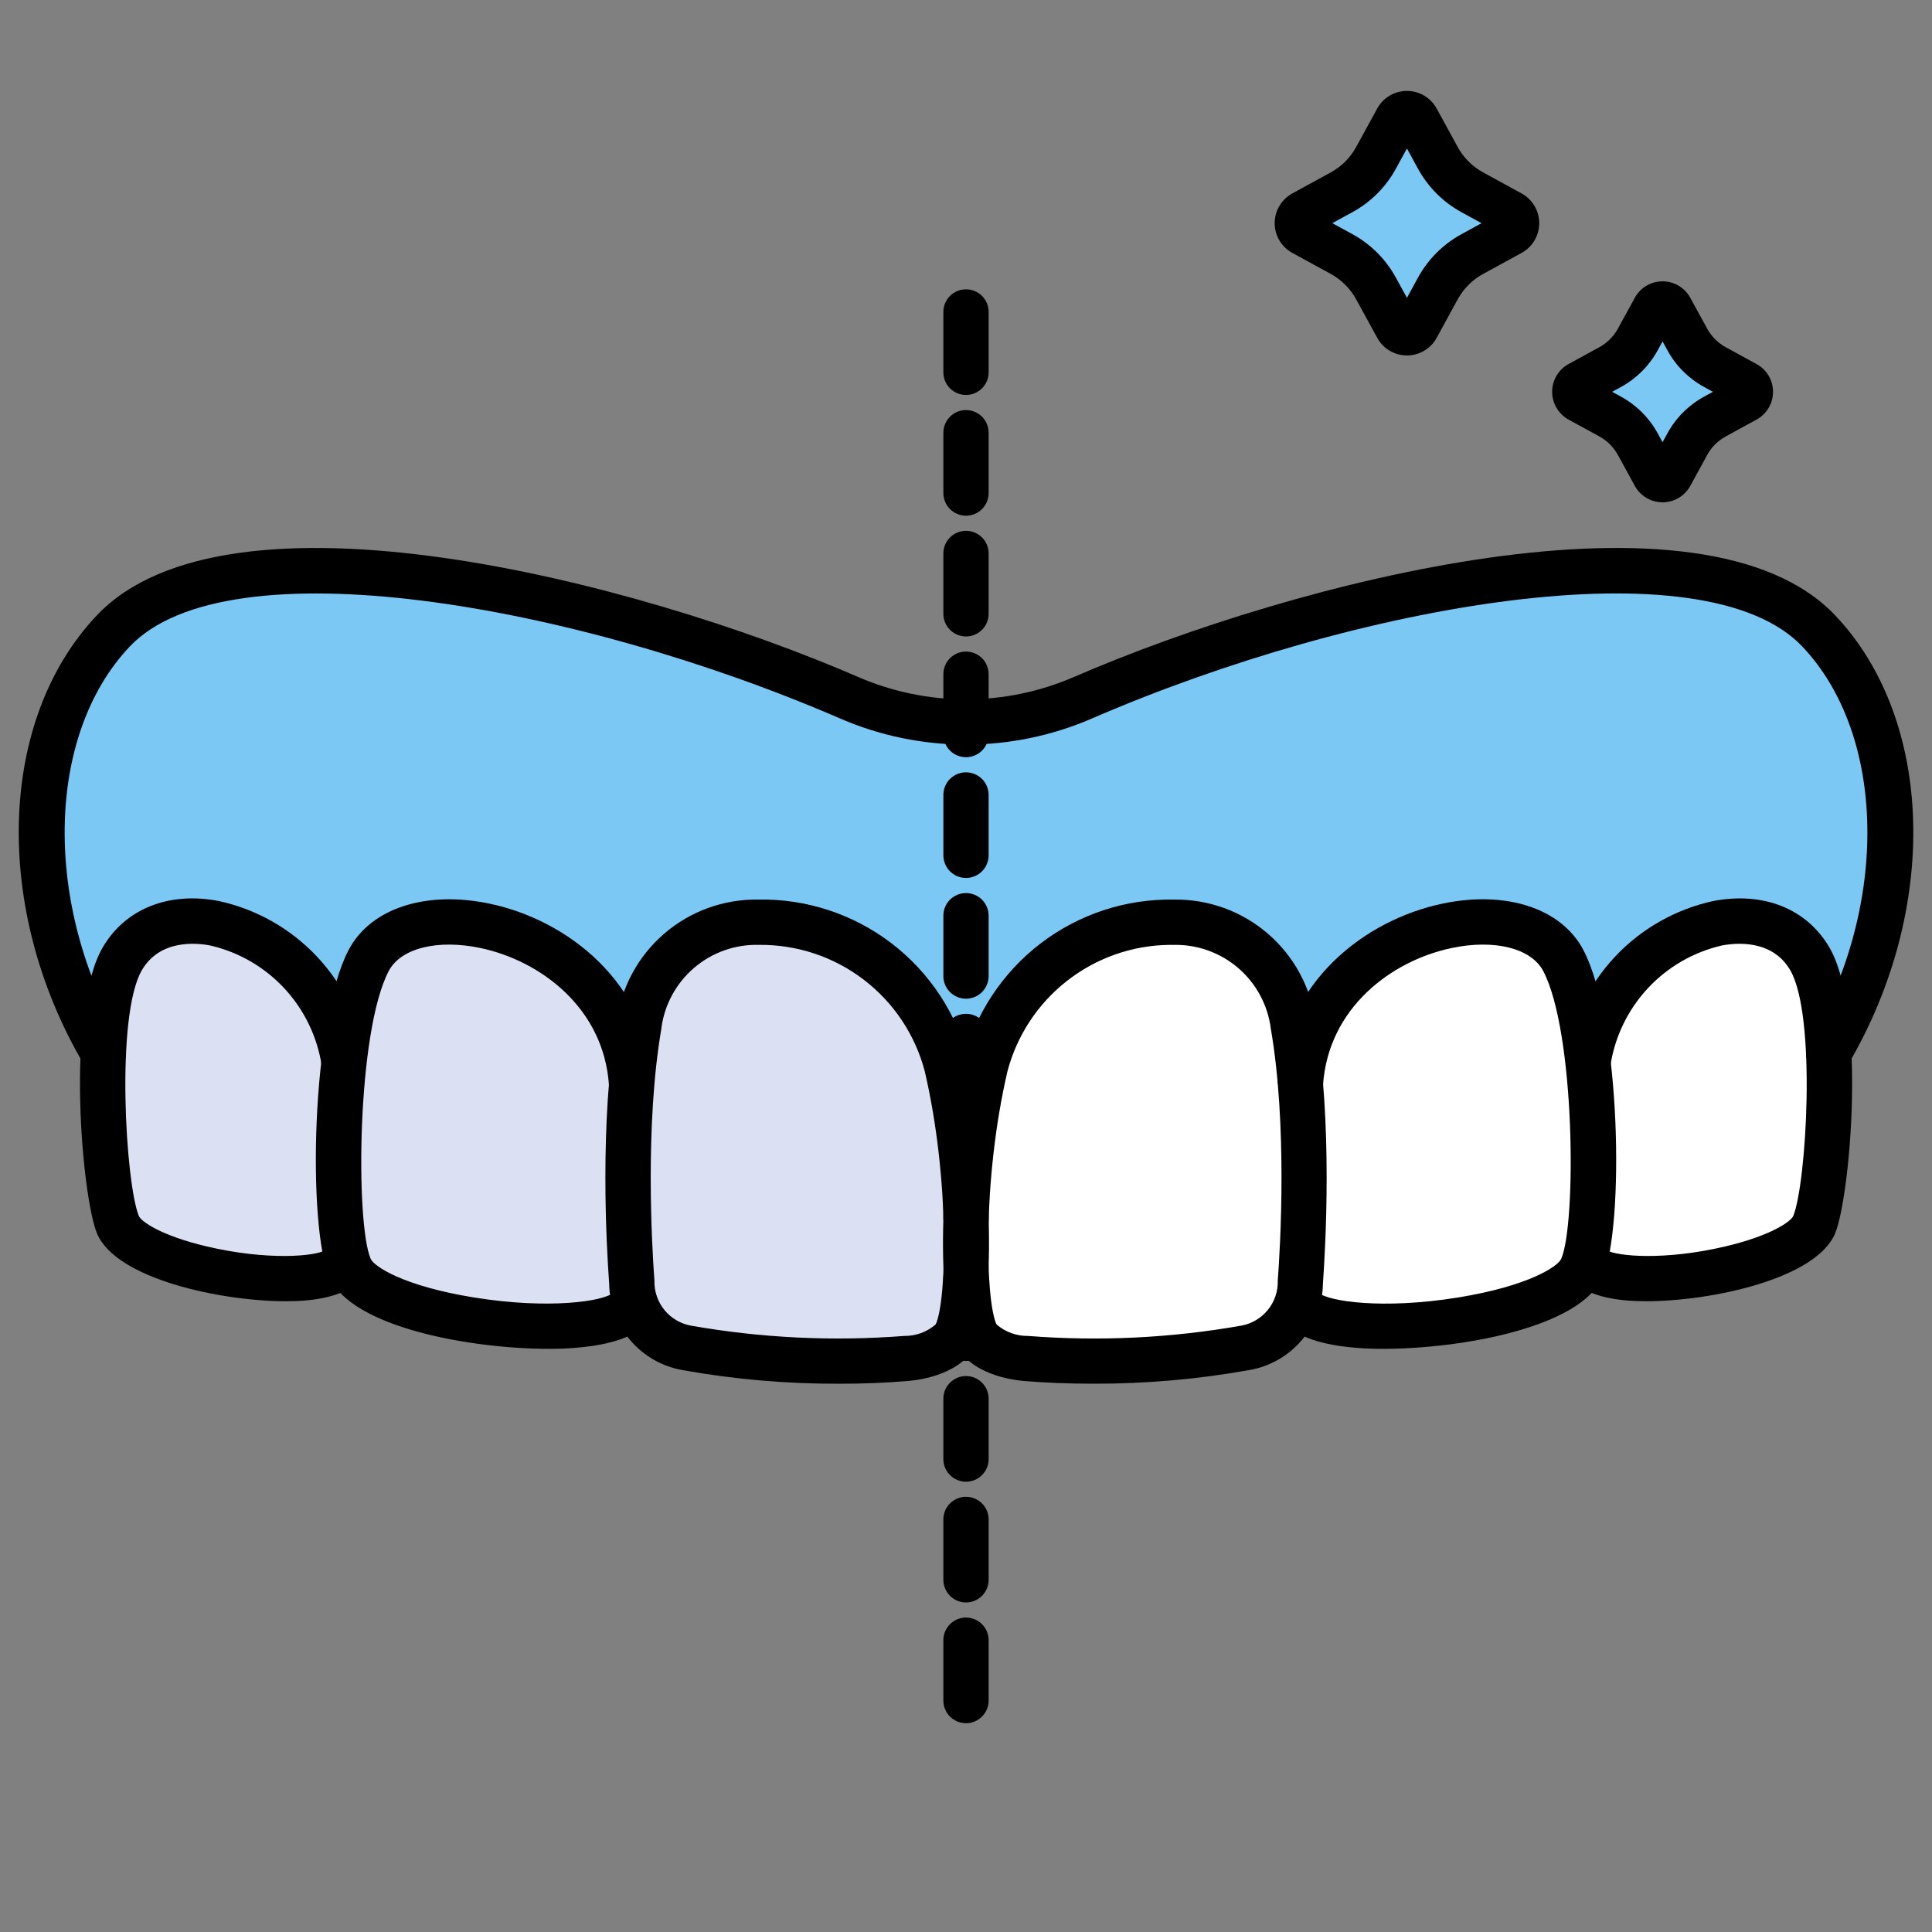
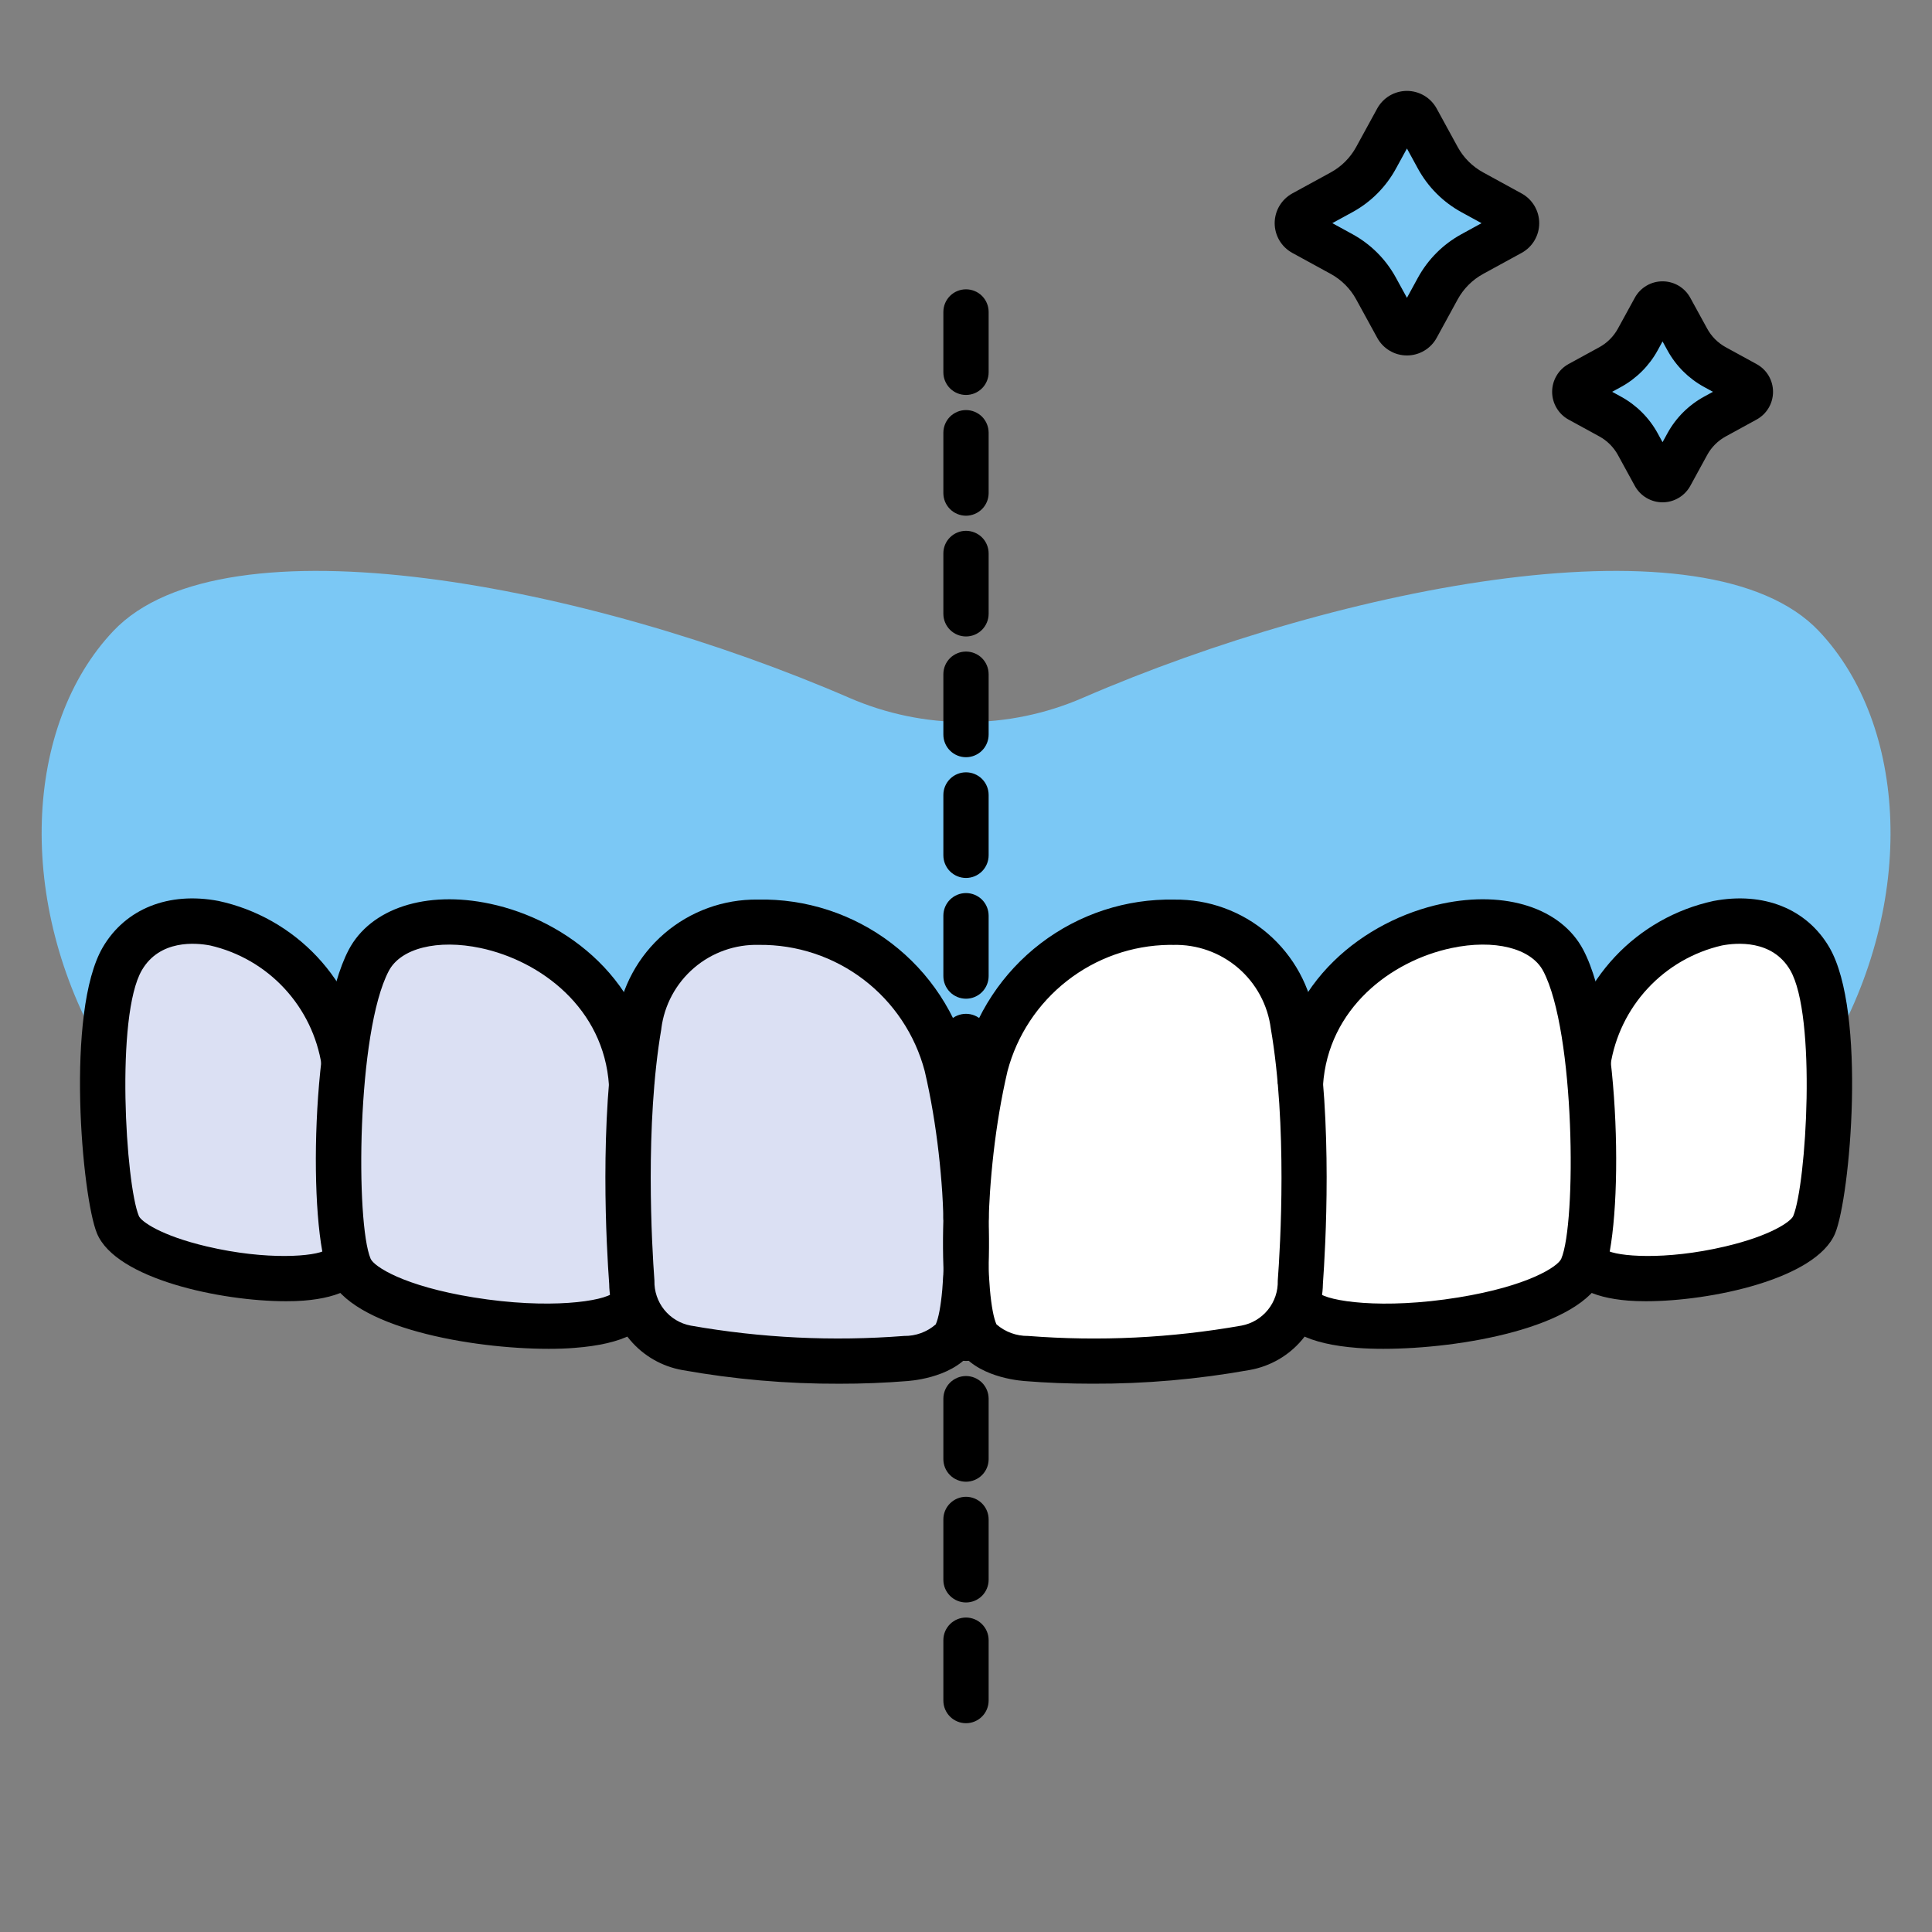
<svg xmlns="http://www.w3.org/2000/svg" width="60" height="60" viewBox="0 0 60 60" fill="none">
  <rect x="0" y="0" width="60" height="60" fill="#808080" stroke="none" />
  <path d="M56.487 19.598C53.038 15.954 41.683 18.179 33.621 21.675C32.479 22.17 31.247 22.425 30.002 22.425C28.758 22.425 27.526 22.17 26.384 21.675C18.321 18.179 6.967 15.954 3.518 19.598C0.764 22.508 0.458 28.016 3.212 32.702C21.45 41.44 39.31 41.44 56.793 32.702C59.547 28.016 59.241 22.508 56.487 19.598Z" fill="#7BC8F5" />
  <path d="M56.34 38.034C55.725 39.506 49.547 40.378 49.233 39.07C49.206 39.172 49.173 39.272 49.135 39.37C48.549 40.72 43.73 41.513 41.457 41.062C40.815 40.931 40.374 40.706 40.289 40.369V40.345C40.202 40.729 40.002 41.078 39.716 41.347C39.43 41.617 39.07 41.795 38.682 41.859C36.434 42.255 34.146 42.365 31.871 42.188C31.369 42.145 30.544 41.944 30.305 41.419C30.113 40.841 30.014 40.237 30.015 39.628L30 39.366C30.01 40.062 29.907 40.755 29.696 41.419C29.457 41.944 28.632 42.145 28.13 42.188C25.855 42.365 23.567 42.255 21.319 41.859C20.931 41.795 20.571 41.617 20.285 41.347C19.998 41.078 19.799 40.729 19.711 40.345V40.369C19.313 41.911 11.616 41.1 10.866 39.37C10.828 39.272 10.795 39.172 10.768 39.07C10.454 40.378 4.275 39.506 3.661 38.034C3.216 36.961 2.808 31.467 3.802 29.775C5.143 27.483 9.239 28.748 10.425 31.974C10.44 32.018 10.47 32.057 10.509 32.083C10.548 32.109 10.595 32.121 10.642 32.117C10.689 32.114 10.734 32.094 10.768 32.062C10.803 32.03 10.826 31.987 10.833 31.941C10.936 31.21 11.144 30.498 11.452 29.827C12.263 28.284 15.371 28.27 17.466 29.827C18.436 30.549 18.928 31.828 19.346 33.052C19.359 33.094 19.387 33.131 19.425 33.155C19.463 33.179 19.508 33.19 19.553 33.184C19.597 33.178 19.638 33.157 19.669 33.125C19.7 33.092 19.718 33.05 19.721 33.005C19.753 32.545 19.796 32.1 19.843 31.823C20.715 26.784 28.233 28.111 29.396 33.103C29.494 33.516 29.578 33.942 29.654 34.369C29.665 34.452 29.706 34.528 29.77 34.583C29.834 34.637 29.916 34.666 30 34.664H30.015C30.096 34.663 30.175 34.633 30.236 34.579C30.297 34.524 30.337 34.45 30.347 34.369C30.422 33.942 30.507 33.516 30.605 33.103C31.768 28.111 39.286 26.784 40.158 31.823C40.182 31.955 40.2 32.128 40.224 32.32V32.372C40.247 32.569 40.266 32.784 40.28 33.005C40.283 33.05 40.301 33.092 40.332 33.125C40.362 33.157 40.404 33.178 40.448 33.184C40.493 33.19 40.538 33.179 40.575 33.155C40.613 33.131 40.642 33.094 40.655 33.052C40.763 32.742 40.871 32.428 40.993 32.123C41.286 31.231 41.82 30.436 42.535 29.827C44.63 28.27 47.738 28.284 48.549 29.827C48.856 30.498 49.065 31.21 49.168 31.941C49.175 31.987 49.198 32.03 49.233 32.062C49.267 32.094 49.312 32.114 49.359 32.117C49.406 32.121 49.453 32.109 49.492 32.083C49.531 32.057 49.561 32.018 49.575 31.974C50.761 28.748 54.858 27.483 56.199 29.775C57.193 31.467 56.785 36.961 56.34 38.034Z" fill="white" />
  <path d="M30.015 34.664V39.628L30 39.366C30.01 40.062 29.907 40.755 29.696 41.419C29.457 41.944 28.632 42.145 28.13 42.188C25.855 42.365 23.567 42.255 21.319 41.859C20.931 41.795 20.571 41.617 20.285 41.347C19.998 41.078 19.799 40.729 19.711 40.345V40.369C19.313 41.911 11.616 41.1 10.866 39.37C10.828 39.272 10.795 39.172 10.768 39.07C10.454 40.378 4.275 39.506 3.661 38.034C3.216 36.961 2.808 31.467 3.802 29.775C5.143 27.483 9.239 28.748 10.425 31.973C10.44 32.018 10.47 32.057 10.509 32.083C10.548 32.109 10.595 32.121 10.642 32.117C10.689 32.114 10.734 32.094 10.768 32.062C10.803 32.03 10.826 31.987 10.833 31.941C10.936 31.21 11.144 30.498 11.452 29.827C12.263 28.284 15.371 28.27 17.466 29.827C18.436 30.549 18.928 31.828 19.346 33.052C19.359 33.094 19.387 33.131 19.425 33.155C19.463 33.179 19.508 33.19 19.553 33.184C19.597 33.178 19.638 33.157 19.669 33.125C19.7 33.092 19.718 33.05 19.721 33.005C19.753 32.545 19.796 32.1 19.843 31.823C20.715 26.784 28.233 28.111 29.396 33.103C29.494 33.516 29.578 33.942 29.654 34.369C29.665 34.452 29.706 34.528 29.77 34.583C29.834 34.637 29.916 34.666 30 34.664H30.015Z" fill="#DBE0F3" />
  <path d="M30 53.516C29.814 53.516 29.635 53.442 29.503 53.31C29.371 53.178 29.297 52.999 29.297 52.813V50.938C29.297 50.751 29.371 50.572 29.503 50.44C29.635 50.309 29.814 50.234 30 50.234C30.186 50.234 30.365 50.309 30.497 50.44C30.629 50.572 30.703 50.751 30.703 50.938V52.813C30.703 52.999 30.629 53.178 30.497 53.31C30.365 53.442 30.186 53.516 30 53.516ZM30 49.766C29.814 49.766 29.635 49.692 29.503 49.56C29.371 49.428 29.297 49.249 29.297 49.063V47.188C29.297 47.001 29.371 46.822 29.503 46.69C29.635 46.559 29.814 46.484 30 46.484C30.186 46.484 30.365 46.559 30.497 46.69C30.629 46.822 30.703 47.001 30.703 47.188V49.063C30.703 49.249 30.629 49.428 30.497 49.56C30.365 49.692 30.186 49.766 30 49.766ZM30 46.016C29.814 46.016 29.635 45.942 29.503 45.81C29.371 45.678 29.297 45.499 29.297 45.313V43.438C29.297 43.251 29.371 43.072 29.503 42.94C29.635 42.809 29.814 42.734 30 42.734C30.186 42.734 30.365 42.809 30.497 42.94C30.629 43.072 30.703 43.251 30.703 43.438V45.313C30.703 45.499 30.629 45.678 30.497 45.81C30.365 45.942 30.186 46.016 30 46.016ZM30 42.266C29.814 42.266 29.635 42.192 29.503 42.06C29.371 41.928 29.297 41.749 29.297 41.563V39.688C29.297 39.501 29.371 39.322 29.503 39.19C29.635 39.059 29.814 38.984 30 38.984C30.186 38.984 30.365 39.059 30.497 39.19C30.629 39.322 30.703 39.501 30.703 39.688V41.563C30.703 41.749 30.629 41.928 30.497 42.06C30.365 42.192 30.186 42.266 30 42.266ZM30 38.516C29.814 38.516 29.635 38.442 29.503 38.31C29.371 38.178 29.297 37.999 29.297 37.813V35.938C29.297 35.751 29.371 35.572 29.503 35.44C29.635 35.309 29.814 35.234 30 35.234C30.186 35.234 30.365 35.309 30.497 35.44C30.629 35.572 30.703 35.751 30.703 35.938V37.813C30.703 37.999 30.629 38.178 30.497 38.31C30.365 38.442 30.186 38.516 30 38.516ZM30 34.766C29.814 34.766 29.635 34.692 29.503 34.56C29.371 34.428 29.297 34.249 29.297 34.063V32.188C29.297 32.001 29.371 31.822 29.503 31.69C29.635 31.559 29.814 31.485 30 31.485C30.186 31.485 30.365 31.559 30.497 31.69C30.629 31.822 30.703 32.001 30.703 32.188V34.063C30.703 34.249 30.629 34.428 30.497 34.56C30.365 34.692 30.186 34.766 30 34.766ZM30 31.016C29.814 31.016 29.635 30.942 29.503 30.81C29.371 30.678 29.297 30.499 29.297 30.313V28.438C29.297 28.251 29.371 28.072 29.503 27.94C29.635 27.809 29.814 27.735 30 27.735C30.186 27.735 30.365 27.809 30.497 27.94C30.629 28.072 30.703 28.251 30.703 28.438V30.313C30.703 30.499 30.629 30.678 30.497 30.81C30.365 30.942 30.186 31.016 30 31.016ZM30 27.266C29.814 27.266 29.635 27.192 29.503 27.06C29.371 26.928 29.297 26.749 29.297 26.563V24.688C29.297 24.501 29.371 24.322 29.503 24.19C29.635 24.059 29.814 23.985 30 23.985C30.186 23.985 30.365 24.059 30.497 24.19C30.629 24.322 30.703 24.501 30.703 24.688V26.563C30.703 26.749 30.629 26.928 30.497 27.06C30.365 27.192 30.186 27.266 30 27.266ZM30 23.516C29.814 23.516 29.635 23.442 29.503 23.31C29.371 23.178 29.297 22.999 29.297 22.813V20.938C29.297 20.751 29.371 20.572 29.503 20.44C29.635 20.309 29.814 20.235 30 20.235C30.186 20.235 30.365 20.309 30.497 20.44C30.629 20.572 30.703 20.751 30.703 20.938V22.813C30.703 22.999 30.629 23.178 30.497 23.31C30.365 23.442 30.186 23.516 30 23.516ZM30 19.766C29.814 19.766 29.635 19.692 29.503 19.56C29.371 19.428 29.297 19.249 29.297 19.063V17.188C29.297 17.001 29.371 16.822 29.503 16.69C29.635 16.559 29.814 16.485 30 16.485C30.186 16.485 30.365 16.559 30.497 16.69C30.629 16.822 30.703 17.001 30.703 17.188V19.063C30.703 19.249 30.629 19.428 30.497 19.56C30.365 19.692 30.186 19.766 30 19.766ZM30 16.016C29.814 16.016 29.635 15.942 29.503 15.81C29.371 15.678 29.297 15.499 29.297 15.313V13.438C29.297 13.251 29.371 13.072 29.503 12.94C29.635 12.809 29.814 12.735 30 12.735C30.186 12.735 30.365 12.809 30.497 12.94C30.629 13.072 30.703 13.251 30.703 13.438V15.313C30.703 15.499 30.629 15.678 30.497 15.81C30.365 15.942 30.186 16.016 30 16.016ZM30 12.266C29.814 12.266 29.635 12.192 29.503 12.06C29.371 11.928 29.297 11.749 29.297 11.563V9.688C29.297 9.501 29.371 9.322 29.503 9.19C29.635 9.059 29.814 8.985 30 8.985C30.186 8.985 30.365 9.059 30.497 9.19C30.629 9.322 30.703 9.501 30.703 9.688V11.563C30.703 11.749 30.629 11.928 30.497 12.06C30.365 12.192 30.186 12.266 30 12.266Z" fill="black" />
-   <path d="M56.791 33.405C56.667 33.405 56.545 33.372 56.437 33.31C56.33 33.248 56.241 33.158 56.18 33.05C56.118 32.943 56.086 32.82 56.087 32.696C56.088 32.572 56.122 32.451 56.185 32.344C58.674 28.11 58.584 22.837 55.974 20.08C52.936 16.867 42.149 18.741 33.899 22.319C32.668 22.85 31.341 23.124 30.001 23.124C28.66 23.124 27.334 22.85 26.103 22.319C17.853 18.742 7.066 16.869 4.027 20.081C1.418 22.838 1.327 28.111 3.816 32.344C3.911 32.505 3.938 32.696 3.891 32.877C3.844 33.057 3.728 33.212 3.567 33.306C3.406 33.401 3.214 33.428 3.034 33.381C2.853 33.334 2.699 33.218 2.604 33.057C-0.236 28.224 -0.068 22.36 3.005 19.113C7.084 14.804 19.681 18.001 26.662 21.029C27.716 21.484 28.852 21.719 30.001 21.719C31.149 21.719 32.285 21.484 33.34 21.029C40.321 18.001 52.917 14.803 56.996 19.113C60.069 22.36 60.238 28.224 57.397 33.057C57.335 33.163 57.247 33.251 57.14 33.312C57.034 33.373 56.913 33.405 56.791 33.405Z" fill="black" />
  <path d="M26.072 42.973C24.433 42.979 22.798 42.837 21.186 42.548C20.556 42.435 19.985 42.107 19.571 41.619C19.158 41.13 18.927 40.514 18.919 39.874C18.837 38.755 18.608 34.858 19.153 31.705C19.299 30.652 19.823 29.688 20.629 28.994C21.435 28.3 22.466 27.925 23.529 27.937C25.027 27.905 26.492 28.383 27.683 29.292C28.874 30.202 29.72 31.489 30.084 32.943C30.881 36.358 30.874 40.532 30.336 41.711C29.897 42.676 28.582 42.857 28.189 42.889C27.485 42.946 26.778 42.974 26.072 42.973ZM20.54 31.943C20.025 34.938 20.244 38.693 20.324 39.772C20.315 40.1 20.424 40.422 20.63 40.678C20.837 40.934 21.129 41.108 21.452 41.168C23.638 41.553 25.863 41.661 28.076 41.489C28.437 41.495 28.788 41.367 29.06 41.13C29.408 40.368 29.5 36.613 28.718 33.264C28.419 32.131 27.75 31.13 26.818 30.42C25.886 29.71 24.743 29.331 23.571 29.344C22.833 29.324 22.114 29.579 21.554 30.059C20.993 30.54 20.631 31.211 20.538 31.943L20.54 31.943Z" fill="black" />
  <path d="M17.041 41.889C14.644 41.889 10.905 41.233 10.222 39.647C9.553 38.095 9.656 31.734 10.828 29.5C11.507 28.207 13.23 27.645 15.216 28.066C17.607 28.572 20.108 30.484 20.316 33.611C20.341 33.998 18.938 34.092 18.912 33.705C18.754 31.311 16.795 29.839 14.924 29.442C13.591 29.161 12.445 29.446 12.073 30.155C11.079 32.045 11.041 37.993 11.51 39.091C11.613 39.331 12.53 39.939 14.706 40.292C17.075 40.676 18.758 40.408 19.043 40.148C19.158 39.801 20.488 40.172 20.39 40.548C20.19 41.316 19.356 41.745 17.838 41.86C17.599 41.88 17.33 41.889 17.041 41.889ZM33.929 42.972C33.202 42.972 32.487 42.945 31.811 42.889C31.418 42.857 30.104 42.676 29.664 41.711C29.127 40.532 29.119 36.358 29.917 32.943C30.283 31.491 31.131 30.205 32.321 29.296C33.511 28.387 34.974 27.908 36.471 27.938C37.535 27.924 38.566 28.3 39.372 28.993C40.178 29.686 40.703 30.65 40.849 31.703C41.392 34.856 41.164 38.753 41.084 39.873C41.075 40.512 40.844 41.129 40.43 41.616C40.017 42.104 39.446 42.432 38.817 42.545C37.204 42.835 35.568 42.978 33.929 42.972ZM36.305 29.344C35.155 29.36 34.043 29.753 33.138 30.461C32.232 31.169 31.583 32.153 31.289 33.264C30.507 36.613 30.599 40.368 30.946 41.129C31.218 41.366 31.569 41.494 31.93 41.489C34.143 41.662 36.369 41.554 38.555 41.168C38.878 41.108 39.169 40.934 39.376 40.678C39.583 40.422 39.692 40.101 39.682 39.772C39.763 38.694 39.983 34.94 39.466 31.944C39.373 31.212 39.011 30.541 38.451 30.06C37.89 29.58 37.171 29.325 36.434 29.345C36.388 29.344 36.346 29.344 36.305 29.344Z" fill="black" />
  <path d="M42.959 41.889C42.669 41.889 42.401 41.88 42.158 41.861C40.641 41.745 39.806 41.315 39.607 40.548C39.509 40.173 40.839 39.801 40.954 40.149C41.239 40.409 42.923 40.677 45.291 40.293C47.467 39.94 48.385 39.331 48.486 39.092C48.96 37.993 48.92 32.046 47.926 30.156C47.551 29.446 46.409 29.16 45.075 29.443C43.203 29.839 41.245 31.311 41.087 33.706C41.061 34.093 39.658 34 39.683 33.612C39.89 30.484 42.393 28.573 44.783 28.066C46.768 27.644 48.491 28.207 49.171 29.5C50.346 31.735 50.447 38.096 49.78 39.647C49.094 41.234 45.355 41.889 42.959 41.889Z" fill="black" />
  <path d="M51.12 40.411C50.923 40.411 50.738 40.405 50.569 40.392C49.39 40.298 48.711 39.911 48.547 39.236C48.456 38.858 49.766 38.494 49.888 38.821C50.206 39.019 51.7 39.152 53.581 38.709C55.017 38.371 55.621 37.928 55.69 37.765C56.098 36.781 56.42 31.541 55.596 30.128C55.041 29.178 53.927 29.276 53.475 29.363C52.592 29.566 51.789 30.03 51.172 30.695C50.555 31.359 50.151 32.194 50.013 33.09C49.953 33.474 48.564 33.26 48.623 32.876C48.8 31.691 49.334 30.588 50.154 29.713C50.974 28.839 52.041 28.235 53.212 27.981C54.768 27.684 56.111 28.223 56.81 29.418C57.977 31.414 57.457 37.181 56.991 38.305C56.398 39.721 53.131 40.411 51.12 40.411ZM8.878 40.411C6.867 40.411 3.6 39.721 3.012 38.305C2.546 37.18 2.028 31.414 3.192 29.419C3.892 28.223 5.236 27.684 6.791 27.981C7.962 28.235 9.029 28.839 9.849 29.713C10.668 30.588 11.203 31.691 11.38 32.876C11.439 33.26 10.049 33.474 9.99 33.09C9.852 32.194 9.448 31.359 8.831 30.695C8.214 30.03 7.411 29.566 6.528 29.363C6.075 29.276 4.963 29.178 4.407 30.128C3.581 31.541 3.903 36.782 4.313 37.765C4.38 37.928 4.984 38.371 6.42 38.709C8.3 39.152 9.795 39.019 10.113 38.821C10.237 38.492 11.545 38.858 11.454 39.236C11.29 39.911 10.61 40.299 9.432 40.392C9.261 40.406 9.075 40.411 8.878 40.411Z" fill="black" />
  <path d="M43.388 3.706L42.735 4.9C42.487 5.353 42.115 5.725 41.663 5.972L40.469 6.625C40.414 6.655 40.369 6.699 40.337 6.753C40.306 6.806 40.289 6.867 40.289 6.93C40.289 6.992 40.306 7.053 40.337 7.106C40.369 7.16 40.414 7.204 40.469 7.234L41.663 7.887C42.115 8.135 42.487 8.507 42.735 8.96L43.388 10.153C43.418 10.207 43.462 10.253 43.515 10.284C43.569 10.316 43.63 10.333 43.692 10.333C43.754 10.333 43.816 10.316 43.869 10.284C43.923 10.253 43.967 10.207 43.997 10.153L44.649 8.96C44.897 8.507 45.269 8.135 45.722 7.887L46.915 7.234C46.97 7.204 47.015 7.16 47.047 7.106C47.078 7.053 47.095 6.992 47.095 6.93C47.095 6.867 47.078 6.806 47.047 6.753C47.015 6.699 46.97 6.655 46.915 6.625L45.722 5.972C45.269 5.725 44.897 5.353 44.649 4.9L43.999 3.706C43.969 3.652 43.925 3.606 43.871 3.574C43.817 3.542 43.756 3.525 43.693 3.525C43.631 3.525 43.569 3.542 43.516 3.574C43.462 3.606 43.417 3.652 43.388 3.706ZM51.386 9.585L50.864 10.541C50.665 10.904 50.367 11.202 50.004 11.4L49.048 11.923C49.005 11.948 48.969 11.983 48.944 12.026C48.918 12.069 48.905 12.118 48.905 12.168C48.905 12.218 48.918 12.267 48.944 12.31C48.969 12.353 49.005 12.389 49.048 12.413L50.004 12.936C50.367 13.135 50.665 13.432 50.864 13.795L51.386 14.751C51.411 14.794 51.446 14.831 51.489 14.856C51.532 14.881 51.581 14.894 51.631 14.894C51.681 14.894 51.73 14.881 51.773 14.856C51.816 14.831 51.852 14.794 51.876 14.751L52.399 13.795C52.597 13.432 52.896 13.135 53.258 12.936L54.214 12.413C54.258 12.389 54.294 12.353 54.319 12.31C54.344 12.267 54.357 12.218 54.357 12.168C54.357 12.118 54.344 12.069 54.319 12.026C54.294 11.983 54.258 11.948 54.214 11.923L53.258 11.4C52.895 11.202 52.597 10.904 52.399 10.541L51.876 9.585C51.852 9.542 51.816 9.506 51.773 9.48C51.73 9.455 51.681 9.442 51.631 9.442C51.581 9.442 51.532 9.455 51.489 9.48C51.446 9.506 51.411 9.542 51.386 9.585Z" fill="#7BC8F5" />
  <path d="M43.694 11.039C43.505 11.039 43.32 10.989 43.158 10.892C42.996 10.796 42.862 10.658 42.772 10.493L42.118 9.299C41.936 8.964 41.661 8.689 41.326 8.506L40.132 7.853C39.967 7.762 39.829 7.629 39.733 7.467C39.637 7.304 39.586 7.119 39.586 6.931C39.586 6.742 39.637 6.557 39.733 6.395C39.829 6.233 39.967 6.099 40.132 6.008L41.327 5.355C41.661 5.173 41.936 4.897 42.118 4.563L42.771 3.369C42.862 3.204 42.995 3.066 43.157 2.97C43.32 2.874 43.505 2.823 43.694 2.823C43.882 2.823 44.067 2.874 44.23 2.97C44.392 3.066 44.525 3.204 44.616 3.369L45.269 4.563C45.451 4.898 45.727 5.173 46.062 5.355L47.255 6.008C47.421 6.099 47.559 6.232 47.655 6.395C47.751 6.557 47.802 6.742 47.802 6.931C47.802 7.12 47.751 7.305 47.655 7.467C47.559 7.63 47.421 7.763 47.255 7.854L46.062 8.506C45.727 8.689 45.452 8.964 45.269 9.299L44.617 10.492C44.526 10.658 44.393 10.796 44.23 10.892C44.068 10.988 43.883 11.039 43.694 11.039ZM41.376 6.93L42.001 7.272C42.572 7.584 43.041 8.054 43.352 8.625L43.694 9.249L44.035 8.624C44.347 8.054 44.816 7.584 45.387 7.273L46.011 6.931L45.387 6.59C44.816 6.278 44.347 5.808 44.035 5.237L43.694 4.612L43.352 5.237C43.041 5.808 42.572 6.277 42.001 6.589L41.376 6.93ZM51.632 15.6C51.456 15.6 51.283 15.552 51.131 15.462C50.979 15.372 50.855 15.243 50.77 15.088L50.247 14.132C50.114 13.888 49.913 13.687 49.668 13.553L48.712 13.03C48.557 12.945 48.429 12.82 48.34 12.668C48.25 12.517 48.203 12.344 48.203 12.168C48.203 11.992 48.25 11.819 48.34 11.668C48.429 11.516 48.557 11.391 48.712 11.306L49.667 10.784C49.912 10.65 50.113 10.448 50.247 10.203L50.77 9.248C50.854 9.093 50.979 8.964 51.131 8.874C51.282 8.784 51.455 8.737 51.632 8.737C51.808 8.737 51.981 8.784 52.133 8.874C52.284 8.964 52.409 9.093 52.493 9.248L53.017 10.204C53.15 10.449 53.351 10.65 53.596 10.784L54.552 11.307C54.707 11.391 54.836 11.516 54.926 11.667C55.016 11.819 55.063 11.992 55.063 12.168C55.063 12.345 55.016 12.518 54.926 12.669C54.836 12.821 54.707 12.945 54.552 13.03L53.596 13.553C53.352 13.686 53.15 13.887 53.017 14.132L52.494 15.089C52.409 15.243 52.285 15.372 52.133 15.462C51.982 15.552 51.809 15.6 51.632 15.6ZM50.067 12.168L50.343 12.319C50.823 12.582 51.218 12.976 51.481 13.457L51.632 13.733L51.783 13.457C52.045 12.977 52.441 12.582 52.921 12.319L53.197 12.168L52.921 12.017C52.44 11.755 52.045 11.359 51.783 10.878L51.632 10.603L51.481 10.879C51.218 11.359 50.823 11.754 50.343 12.017L50.067 12.168Z" fill="black" />
</svg>